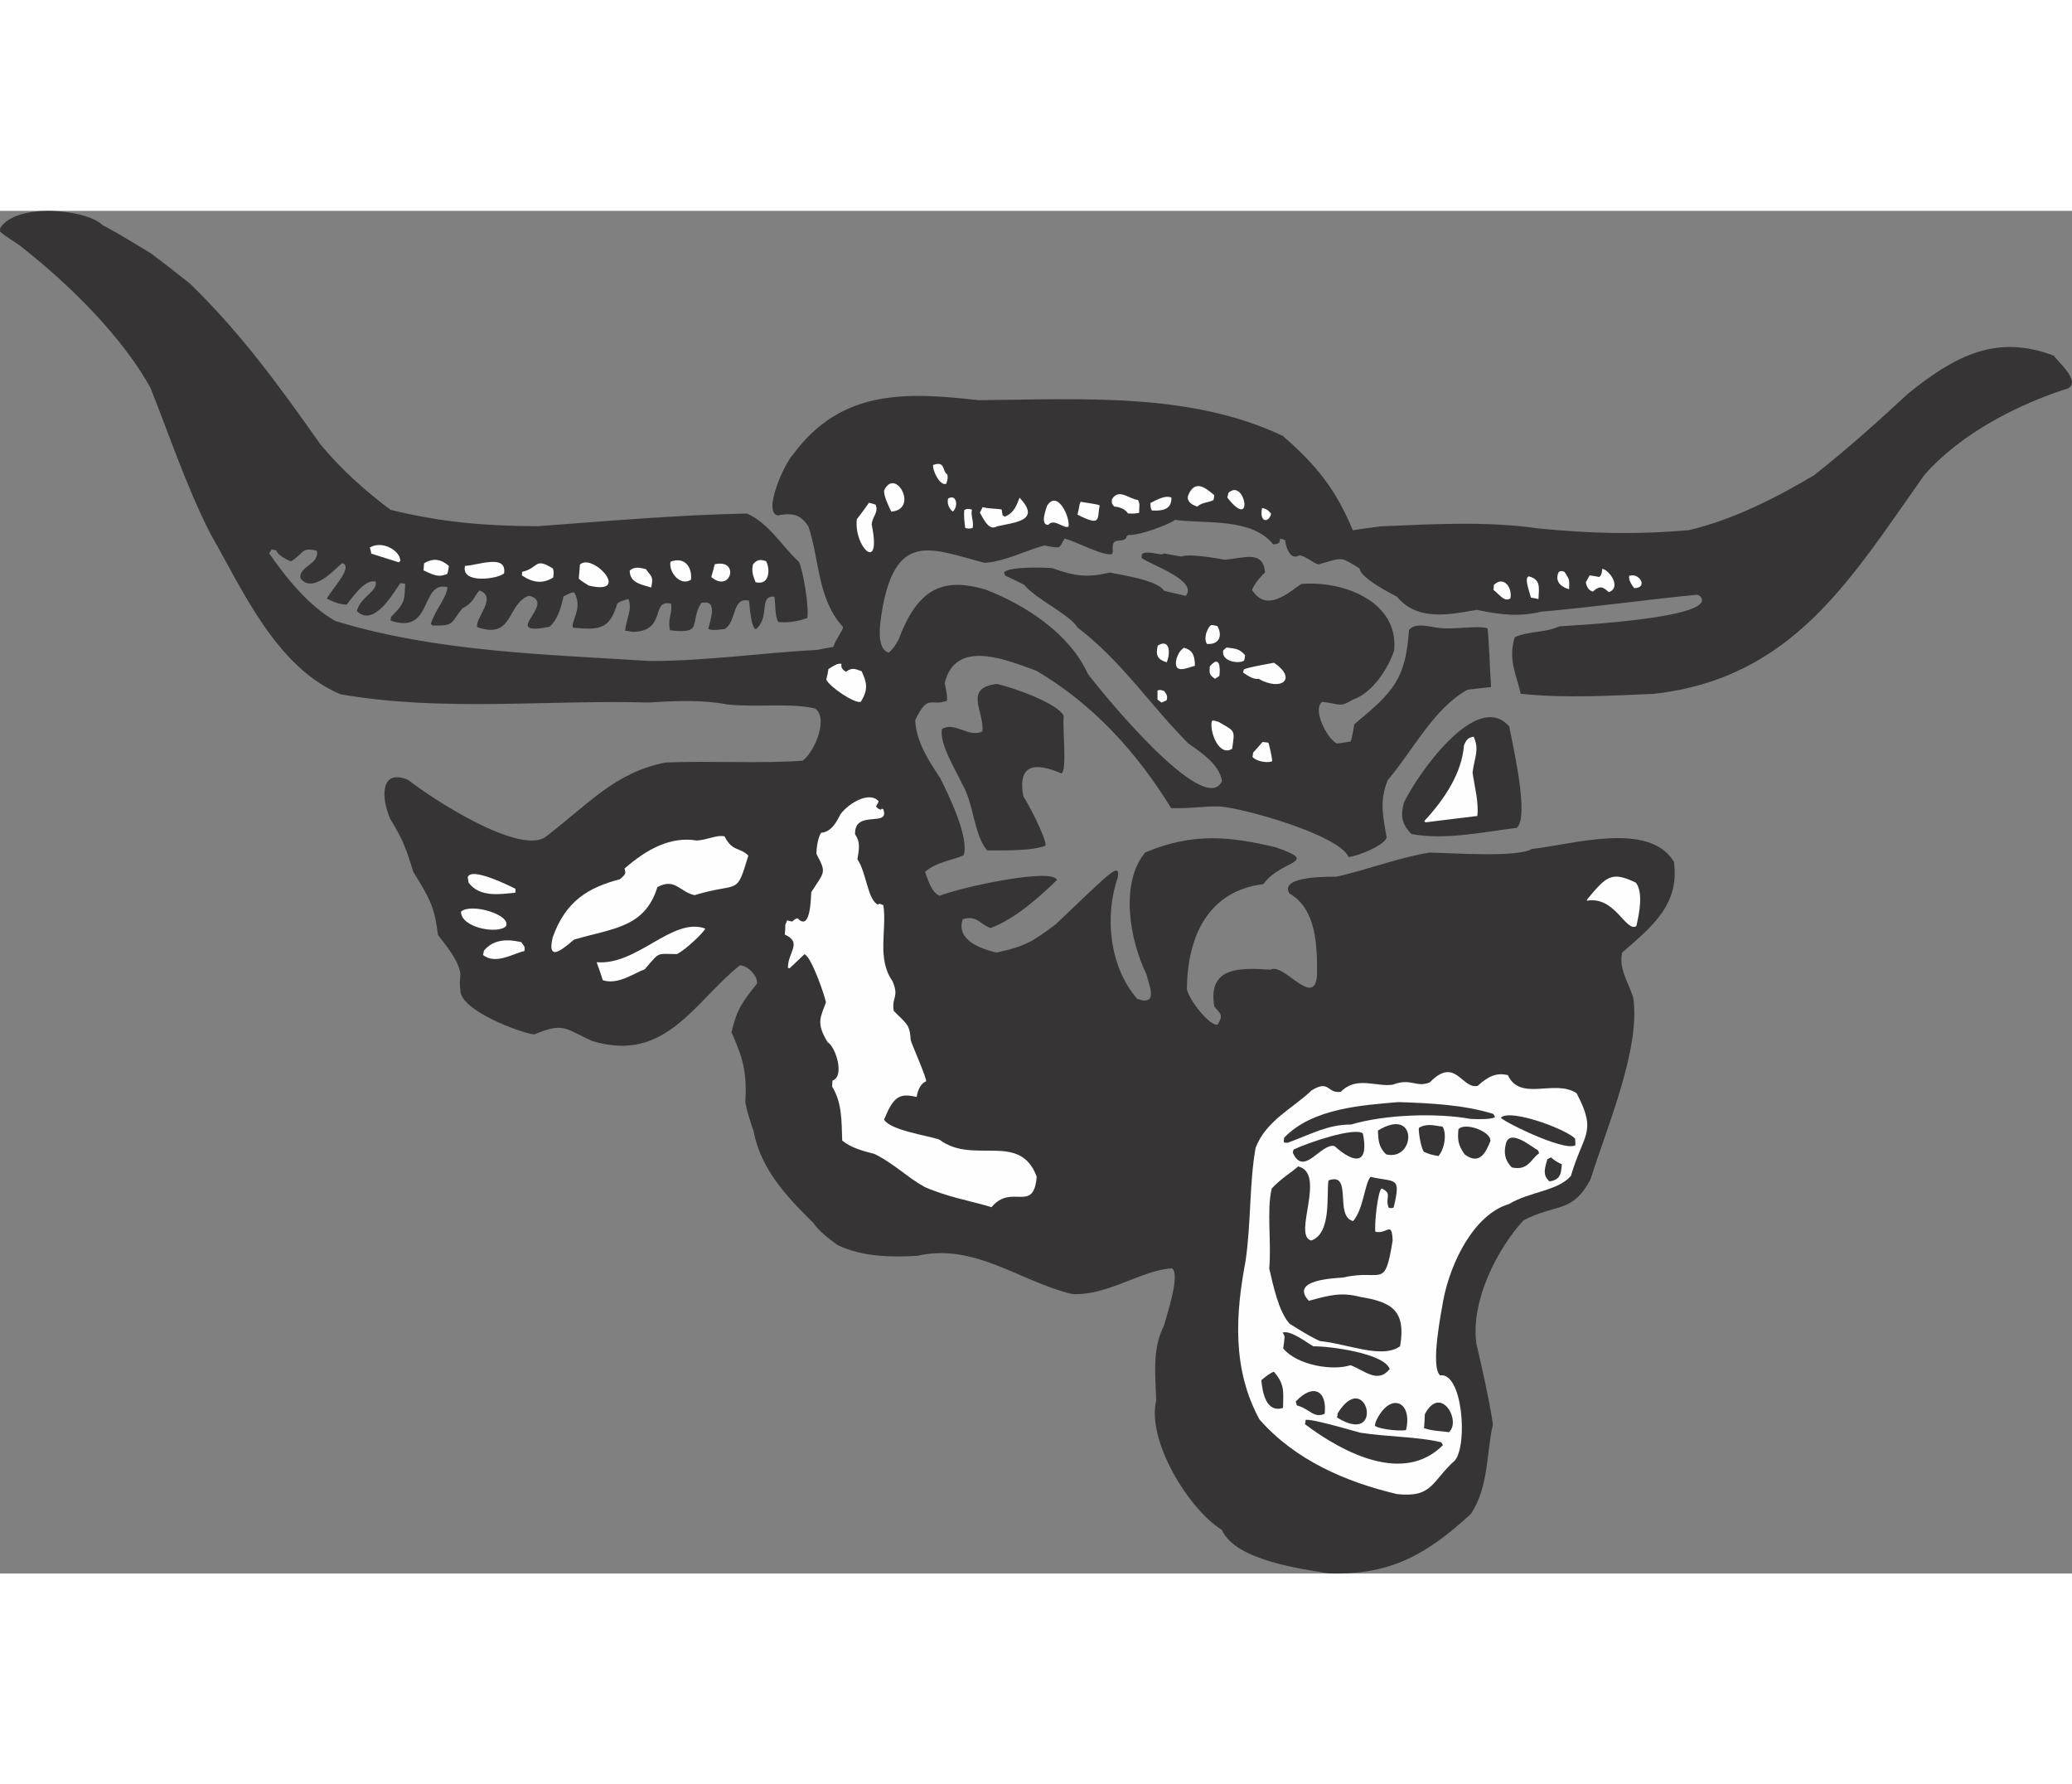
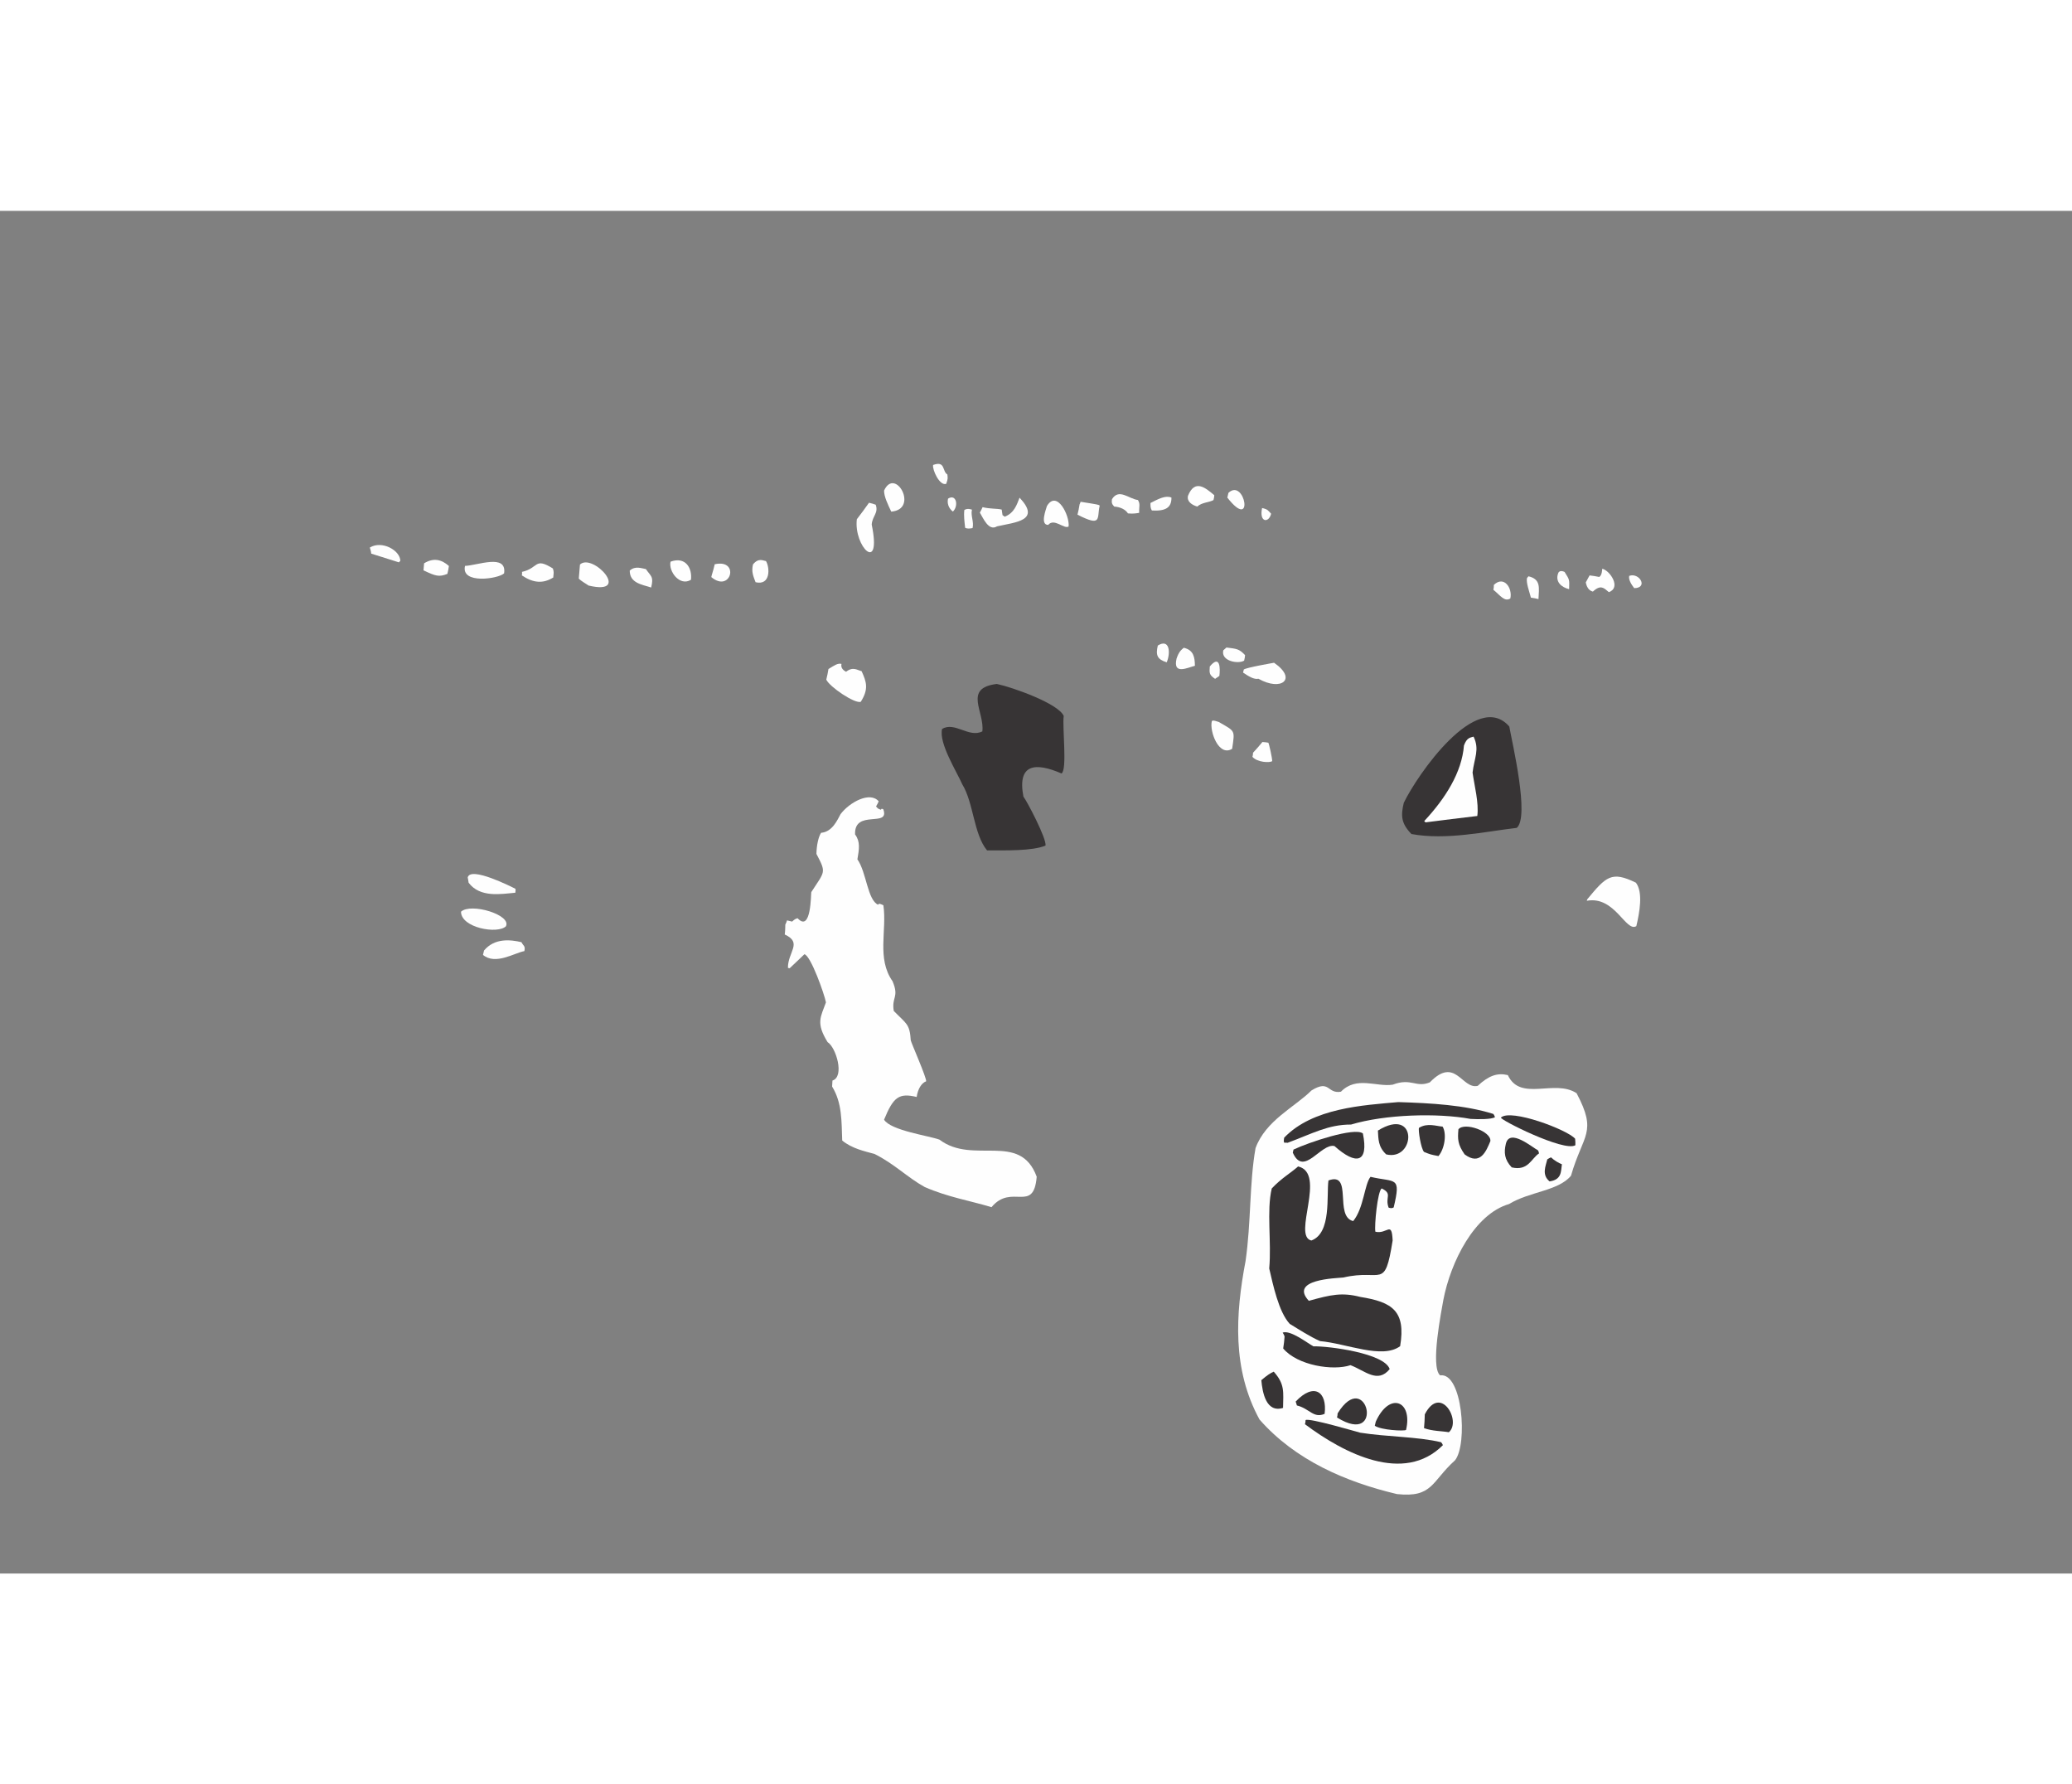
<svg xmlns="http://www.w3.org/2000/svg" xml:space="preserve" width="7.848in" height="6.757in" version="1.1" style="shape-rendering:geometricPrecision; text-rendering:geometricPrecision; image-rendering:optimizeQuality; fill-rule:evenodd; clip-rule:evenodd" viewBox="0 0 7847.73 5159.88">
  <rect x="0" y="0" width="7847.73" height="5159.88" fill="#808080" stroke="none" />
  <defs>
    <style type="text/css">
   
    .fil1 {fill:#FEFEFE}
    .fil0 {fill:#373435}
   
  </style>
  </defs>
  <g id="Layer_x0020_1">
    <g id="_2008387868240">
-       <path class="fil0" d="M0.17 66.01c59.99,-98.35 325.36,-73.32 388.18,-12.27 65.08,34.45 127.65,73.73 183.43,107.32 50.71,37.82 99.83,76.62 148.95,115.41 195.95,191.69 336.87,386.58 493.16,608.19 80.22,96.38 172.1,177.89 265.45,247.53 200.02,48.86 365.36,60.98 557.77,61.91 265.16,-19.78 533.81,-42.81 791.46,-48.1 83.66,36.15 131.1,122.03 196.8,182.39 14.68,23.84 40.82,176.56 31.98,213.79 -29.34,9.31 -62.84,18.99 -109.32,14.74 -14.68,-23.84 -9.82,-72.88 -15.21,-95.86 -61.21,-5.04 -14.14,76.68 -69.94,123.12 -19.26,-4.57 -24.21,-97.99 -25.92,-107.9 -65.49,-15.55 -45.81,78.65 -91.9,107.05 -2.57,-0.61 -52.39,9.27 -62.12,-1.18 9.45,-39.81 36.13,-112.16 -27.08,-97.32 -46.79,77.07 11.32,118 -118.19,103.52 -10.11,-43.1 10.73,-67.99 3.61,-100.89 -78.34,-18.6 -14.12,105.17 -144.72,106.72 -8.98,-2.14 -18.28,-2.98 -28.86,-4.14 4.26,-46.47 28.81,-81.33 12.34,-120.52 -32.22,9.99 -32.22,9.99 -42.05,17.15 -28.62,97.66 -66.04,100.98 -166.99,91.93 -12.73,-20.66 38.84,-72.17 4.51,-133.23 -11.56,-2.74 -21.7,5.7 -41.45,14.58 -5.12,27.28 -19.45,87.63 -53.07,114.92 -195.14,39.12 33.82,-91 -77.9,-117.53 -84.78,31.41 -57.25,166.83 -195.15,119.16 -11.27,-32.52 78.38,-112.98 8.6,-139.04 -20.9,19.46 -20.27,45.38 -64.83,67.36 -45.46,54.32 -27.05,68.19 -114.48,65.06 -0.98,-1.59 -3.24,-3.49 -5.51,-5.38 15.07,-52.04 62.49,-103.18 63.02,-139.68 -105.3,-25.01 -52.9,182.78 -215.88,126.44 1.22,-5.13 2.14,-8.99 1.77,-13.15 58.54,-58 49.79,-66.86 54.22,-125.49 -5.14,-1.22 -11.56,-2.75 -18.29,-2.99 -19.24,23.92 -97.85,172.11 -164.9,106 13.11,-55.22 79.81,-73.29 71.35,-111.93 -39.81,-9.46 -81.35,51.22 -110.37,87.74 -21.46,-1.03 -44.27,-7.8 -74.55,-23.13 12.15,-28.31 105.15,-122.89 57.64,-134.18 -26.95,22.09 -110.66,117.52 -157.47,57.57 -9.81,-44.38 73.64,-53.05 61.51,-104.77 -60.36,-14.34 -46.95,9.2 -97.81,40.53 -9.97,-3.73 -51.49,-23.08 -55.23,-41.61 -5.14,-1.22 -11.56,-2.74 -17.98,-4.27 -2.5,4.83 -5.01,9.67 -9.1,15.47 64.5,94 156.1,205.28 252.42,256.65 383.31,116.8 798.96,125.97 1189.18,150.81 217.05,-0.01 427.98,-31.31 634.02,-42.07 21.4,-4.42 41.21,-7.85 61.01,-11.29 10.2,-31.5 36.1,-60.62 36.89,-75.35 -97.28,-104.49 -89.48,-257.29 -130.95,-379.73 -28.39,-46.09 -59.21,-53.4 -117.35,-42.79 -56.51,-13.42 26.79,-198.49 58.74,-230.24 183.03,-250.91 434.52,-235.96 702.83,-206.16 391.49,-3.35 802.22,-30.62 1152.18,135.24 125.84,109.92 199.56,199.33 265.14,357.34 35.15,-5.22 70.31,-10.43 103.87,-14.67 207.02,-9.17 407.62,-19.87 597.79,7.66 205.45,20.3 379.64,23.69 570.89,6.7 172.39,-40.46 336.57,-126.28 473.91,-207.62 124.98,-97.84 252.64,-212.68 357.14,-309.95 179.49,-144.59 335.72,-225.51 552.15,-142.91 13.71,22.25 101,94.53 54.92,122.93 -187.85,59.85 -404.91,168.38 -546.11,328.84 -279.61,394.84 -497.36,769.09 -1024.25,828.47 -156.16,6.33 -335.3,18.05 -504.55,-0.44 -17.9,-78.86 -47.95,-129.41 -22.38,-214.23 57.34,-24.37 115.06,-16.09 169.83,-41.07 39.99,-2.71 616.54,-31.3 530.7,-115.44 -3.54,-2.2 -7.4,-3.12 -11.25,-4.03 -187.39,17.91 -382.66,46.14 -587.66,63.94 -83.32,19.55 -149.67,13.29 -245.3,-6.7 -97.45,16.2 -222.59,46.17 -302.81,-50.2 -18.04,-9.71 -138.16,-69.44 -141.48,-106.85 -75.78,-46.49 -60.68,-41.54 -155.13,-15.14 -21.83,-5.18 -40.98,-27.36 -71.8,-34.69 -34.96,21.54 -51.56,-28.52 -54.45,-56.34 -6.12,-2.81 -12.23,-5.62 -18.65,-7.14 -1.22,5.14 -2.44,10.27 -3.66,15.41 -9.54,5.87 -12.41,6.55 -23.29,6.68 -81.87,-100.84 -249.01,-76.77 -372.78,-92.59 -11.36,13.58 -138.21,62.14 -176.36,57.15 -2.2,3.55 -9.53,5.87 -6.59,10.64 -19.25,23.92 -58.7,-9.87 -51.57,51.51 -0.61,2.57 -1.52,6.42 -2.44,10.27 -35.76,7.78 -127.93,-43.95 -179.98,-59.02 -24.19,39.02 -9.15,38.53 -76.84,26.52 -61.93,15.14 -153.25,62.64 -227.16,65.43 -194.28,-50.21 -327.98,-121.29 -383.88,159.81 -5.06,32.71 -35.49,166.57 22.3,180.29 20.9,-19.46 26.82,-32.97 35.62,-47.16 70.75,-189.4 161.7,-241.05 330.36,-191.51 154.05,59.64 318.28,167.83 386.97,318.44 52.38,70.77 443.48,548.92 508.39,406.97 -9.4,-63.28 -78.76,-108.24 -127.5,-142.87 -145.79,-145.86 -249.52,-308.87 -419.45,-438.75 -31.33,-50.85 -150.72,-102.26 -202.96,-162.15 -22.87,-12.21 -47.34,-23.45 -71.8,-34.69 -0.37,-4.16 -2.02,-8.62 -3.98,-11.8 19.25,-23.92 161.77,-18.56 182.93,-16.25 91.31,32.53 133.92,35.87 218.53,16.62 51.67,10.91 180.26,29.24 204.74,68.97 28.25,6.71 55.22,13.11 82.19,19.52 49.25,-58.85 -138.43,-119.7 -167.86,-144.32 1.22,-5.13 2.44,-10.27 2.07,-14.43 25.43,-15.67 73.74,9.37 83.21,-1.94 23.41,4.2 45.55,8.11 67.69,12.01 22.25,-13.71 141.92,7.92 164.05,11.82 70.68,-6.28 144.58,-37.56 151.35,48.15 -10.15,8.44 -37.34,37.26 -49.49,65.57 56.8,92.17 145.71,3.4 187.02,-22.06 160.55,-13.43 369.28,67.34 351.29,251.63 -20.39,62.99 -78.78,160.36 -156.9,186.58 -49.26,30.36 -45.91,16.23 -114.52,8.08 -39.73,24.48 14.76,137.8 54.7,158.14 18.22,-2.46 35.15,-5.22 52.09,-7.98 9.88,-30.21 9.39,-45.26 14.27,-65.8 148.38,-122.12 193.9,-171 206.75,-356.52 22.73,-27.16 67.06,-13.92 85.65,-12.22 71.91,17.08 159.03,-7 211.68,5.5 7.19,66.83 8.16,148.45 13.52,222.98 -29.1,2.58 -58.51,6.45 -89.2,10.02 -128.17,71.3 -200.36,221.02 -302.64,343.25 -30.77,78.16 -18.63,129.88 -3.85,216.14 -7.02,29.54 -106.1,69.77 -143.82,74.38 -35.88,-83.14 -390.5,-183.63 -487.6,-191.76 -53.81,-1.93 -116.1,9.06 -184.65,6.34 -132.19,-214.53 -295.97,-393.15 -510.05,-519.96 -103.84,-36.87 -306.27,-126.99 -347.44,46.37 4.11,22.68 10.11,43.1 8.48,67.13 -63.76,22.84 -70.45,-28.94 -120.47,73.14 3.84,80.95 49.49,151.48 94.47,219.14 34.1,67.79 110.56,225.67 89.26,292.51 -36.92,18.36 -100.57,23.6 -146.52,62.88 10.23,25.49 23.34,78.8 55.81,90.58 83.81,-33 424.2,-106.82 444.28,-60 -61.72,59.96 -155.46,146.22 -250.76,181.92 -37.24,-8.84 -50.53,-49.98 -106.04,-33.32 -28.81,81.34 74.66,114.05 127.31,126.55 114.32,-24.4 140.97,-45.21 223.17,-105.73 204.84,-194.18 245.89,-241.41 236.39,-178.55 -50.48,144.02 -32.82,338.14 73.94,459.81 83.91,29.42 42.22,-57.8 34.43,-93.57 -62.99,-128.91 -101.39,-344.23 -4.49,-460.95 180.94,-76.41 322.3,-60.48 494.38,-19.61 172.95,60.06 18.8,46.52 -46.69,139.49 -203.96,24.82 -288.11,190.69 -289.83,397.84 6.2,36.74 82.63,137.65 115.88,134.69 25.47,-38.72 8.78,-42.68 -12.02,-69.32 -26.81,-155.59 106.48,-145.64 213.49,-139.23 47.67,-29.38 166.34,150.74 175.67,20.01 0.91,-112.38 -2.96,-250.31 -104.49,-308.34 -43.09,-69.92 167,-63.44 177.88,-63.57 121.96,-28.01 237.01,-72.59 351.39,-91.55 78.44,1 334.46,19.74 388.49,-13.56 156.02,-17.21 443.09,-106.4 538.08,47.74 23.02,160.12 -79.71,244.24 -195.7,344.22 -13.72,57.79 20.49,107.96 41.37,168.54 30.74,190.44 -99.19,491.94 -161.19,690.21 -68.89,130.15 -128.59,90.2 -253.96,155.39 -96.73,104.55 -200.67,302.35 -178.57,466.32 22.62,98.98 47.57,205.29 62.86,306.59 -25.01,105.3 -15.45,236.44 -83.08,338.41 -163.1,149.83 -302.64,234.72 -541.89,225.38 -89.82,-15.91 -349.82,-46.45 -401.8,-164.6 -125.45,-77.28 -284.76,-337.58 -248.77,-489.11 -2.44,-98.26 -16.38,-193.81 29.61,-284.64 11.66,-43.36 61.76,-191.53 31.05,-216.46 -115.19,5.2 -246.21,105.67 -379.82,97.01 -195.19,-46.35 -368.86,-194.76 -585.64,-144.5 -90.85,5.55 -206.11,5.32 -301.09,-40.3 -26.79,-18.57 -74.93,-55.78 -92.56,-84.38 -102.35,-100.27 -199.63,-204.77 -226.61,-348.19 -12.62,-38.27 -24.87,-72.38 -31.06,-109.12 7.27,-116.29 -10.99,-170.83 -52.43,-264.78 21.35,-89.89 42.49,-116.07 96.43,-183.3 5.79,-24.4 -32.2,-70.05 -64.85,-69.67 -170.63,135.84 -280.55,370.2 -556.53,287.03 -102.32,-43.29 -105.57,-75.26 -221.84,-25.55 -56.74,-6.69 -285.71,-93.62 -279.89,-169.57 -3.74,-18.52 -1.5,-45.12 0.27,-58.27 -7.37,-54.66 -53.44,-106.29 -85.32,-149.14 -12.48,-107.42 -33.04,-140.79 -93.75,-239.32 -24.99,-83.26 -38.89,-121.83 -86.88,-199.7 -33.55,-75.8 -41.01,-192.88 67.72,-148.07 90.17,71.61 414.71,281.62 518,217.97 160.55,-121.95 264.72,-246.44 456.69,-283.6 175.35,-7.2 357.01,4.74 519.82,-6.79 48.22,-37.39 97,-162.82 46.96,-197.76 -92.46,-21.95 -220.29,-3.48 -332.81,-15.27 -93.37,-18.1 -190.65,-14.07 -299.41,-7.34 -377.26,-10.91 -780.4,35.8 -1164.72,-31.05 -243.22,-101.17 -370.57,-393.23 -495.12,-611.37 -90.47,-178.85 -152.89,-367.32 -225.14,-548.62 -105.03,-191.8 -307.16,-391.74 -481.01,-527.98 -26.85,-24.01 -61.29,-38.97 -89.12,-64.58 0.91,-3.85 0.55,-8.01 0.17,-12.17z" />
      <path class="fil1" d="M1400.67 1274.94c46.08,-28.4 115.38,11.12 115.53,50.5 -1.59,0.98 -3.48,3.24 -5.38,5.5 -34.06,-10.8 -69.41,-21.91 -104.75,-33.01 -0.74,-8.31 -3.07,-15.65 -5.39,-22.99z" />
      <path class="fil1" d="M1606.27 1334.62c36.55,-22.52 67.06,-13.92 93.92,10.1 -0.85,9.3 -3.29,19.57 -5.73,29.84 -31.54,12.86 -45.36,8.22 -90.44,-13.34 0.85,-9.3 1.7,-18.59 2.25,-26.6z" />
      <path class="fil1" d="M1761.33 1344.31c46.41,-1.18 159.19,-47.66 147.92,28.35 -21.2,20.74 -164.69,42.28 -147.92,-28.35z" />
      <path class="fil1" d="M1977.05 1367.05c64.5,-14.53 46.07,-56.89 117.02,-12.91 4.66,14.67 2.76,16.93 1.37,34.24 -38.14,23.5 -74.34,21.69 -118.87,-7.88 1.22,-5.13 0.85,-9.29 0.48,-13.45z" />
      <path class="fil1" d="M1771.44 2524.23c10.37,-43.66 165.29,35.18 181.07,43 0.37,4.16 0.43,9.6 -0.78,14.73 -54.05,4.8 -133.58,19.83 -176.85,-37.92 -1.04,-7.03 -2.08,-14.06 -3.43,-19.81z" />
      <path class="fil1" d="M1746.08 2653.86c36.73,-34.69 192.54,11.81 170.01,55.29 -31.66,30.47 -169.61,5.85 -170.01,-55.29z" />
      <path class="fil1" d="M1833.3 2800.73c39.77,-47.53 99.39,-41.51 141.77,-31.45 6.25,13.69 15.84,13.26 10.96,33.8 -36.74,6.2 -109.17,54.11 -156.7,14.34 1.52,-6.42 2.74,-11.56 3.96,-16.7z" />
      <path class="fil1" d="M2196.66 1339.16c48.76,-45.4 198.29,118.99 32.63,79.65 -4.53,-3.79 -27.4,-16 -37.13,-26.45 1.7,-18.59 3.1,-35.89 4.49,-53.2z" />
      <path class="fil1" d="M2385.17 1362.23c20.9,-19.46 46.65,-7.91 61.08,-5.85 20.19,29.21 30.1,27.5 20.04,69.88 -37.92,-11.72 -81.21,-17.93 -81.12,-64.03z" />
-       <path class="fil1" d="M2093.3 2751.24c49.26,-138.88 135.75,-188.89 254.47,-220.38 25.36,-21.11 21.81,-23.31 17.77,-40.55 85.55,-74.65 175.59,-122.45 273.42,-106 44.14,-3.08 75.93,-22.67 105.46,-15.65 28.22,58.25 60.68,41.54 89.86,72.89 -46.8,157.1 -34.06,97.73 -203.76,149.68 -59.07,-14.03 -72.49,-66.06 -140.58,-30.67 -47.48,154.23 -168.48,155.34 -315.87,199.02 -23.16,17.56 -106.69,100.82 -80.77,-8.33z" />
      <path class="fil1" d="M2539.72 1328.38c56.42,-20.52 82.55,23.67 77.32,68.56 -42.91,26.44 -85.86,-32.6 -77.32,-68.56z" />
-       <path class="fil1" d="M2259.6 2845c154.15,13.54 286.41,-172.1 411.47,-127.48 -3.05,12.84 -74.91,81.24 -107.07,96.67 -80.03,-0.02 -62.55,-10.78 -122.25,57.79 -36.98,12.92 -102.68,61.08 -158.94,40.94 -6.68,-23.29 -14.95,-45.6 -23.22,-67.91z" />
      <path class="fil1" d="M2695.91 1379.04c4.64,-13.82 7.99,-27.95 11.04,-40.79 96.1,-21.94 61.82,111 -12.88,48.5 0.61,-2.57 1.22,-5.14 1.83,-7.71z" />
      <path class="fil1" d="M2851.98 1338.78c21.14,-26.18 38.57,-13.91 49.15,-12.75 14.69,23.84 18.4,93.9 -39.39,80.18 -9.25,-23.9 -16.17,-40.47 -9.76,-67.43z" />
      <path class="fil1" d="M3245.33 1167.65c15.77,-20.68 31.53,-41.35 46,-62.33 8.99,2.14 17.98,4.27 25.38,7.38 11.58,31.24 -12.93,43.05 -15.12,75.09 39.06,189.7 -68.8,84.05 -56.27,-20.15z" />
      <path class="fil1" d="M3137.74 1734.94c23.84,-14.69 35.27,-22.83 49.39,-19.48 -3.96,16.7 8.94,25.19 17.32,29.89 26.65,-20.81 42.18,-6.26 58.88,-2.3 18.73,41.08 27.37,67.55 -3.11,115.93 -22.31,8.27 -118.16,-56.55 -130.65,-83.93 3.35,-14.12 6.4,-26.96 8.17,-40.11z" />
      <path class="fil1" d="M3348.41 1059.19c42.13,-91.74 133.7,71.09 27.19,79.71 -13.47,-28.97 -27.24,-56.66 -27.19,-79.71z" />
      <path class="fil1" d="M2974.39 2702.73c2.81,-6.12 5.32,-10.95 6.53,-16.09 6.42,1.53 12.85,3.05 19.26,4.58 6.97,-6.49 12.04,-10.71 20.66,-12.73 51.88,55.73 50.14,-91.19 51.97,-98.9 51.55,-80 57.74,-71.76 19.42,-144.61 0.59,-31.06 6.93,-63.47 17.62,-79.92 42.86,-3.39 61.85,-49.07 73.76,-70.67 33.72,-44.9 111.65,-87.43 144.45,-48.45 -2.81,6.12 -5.62,12.23 -10.02,19.33 7.46,8.56 7.46,8.56 18.72,12.59 1.52,-6.42 6.05,-2.63 8.62,-2.02 26.45,71.4 -110.79,-1.89 -106.76,95.38 20.5,27.93 15.38,55.21 8.8,94.34 34.51,48.89 38,154.18 78.55,171.95 1.83,-7.71 13.75,-0.81 19.87,2.01 13.94,95.56 -26.11,201.35 34.77,287.71 26.02,61.8 -4.43,58.64 4.53,112.31 47.96,49.38 60.44,48.27 64.39,111.61 2.7,11.49 60.92,143.34 58.17,154.9 -17.85,6.61 -31.34,29.18 -35.79,59.33 -66.78,-15.86 -88.05,-0.56 -123.52,85.98 25.46,41.32 170.07,60.74 209.94,75.63 127.6,96.78 304.71,-32.09 368.22,140.35 -11.77,141 -95.12,23.53 -171.19,115.35 -80.96,-24.65 -164.68,-37.75 -253.17,-76.4 -64.77,-35.73 -115.98,-88.59 -190.04,-125.17 -36.94,-10.13 -84.76,-20.13 -122.25,-50.74 -2.8,-73.92 -0.08,-142.46 -38.27,-204.44 0.55,-8.01 1.09,-16.02 1.33,-22.75 46.89,-14.64 13.56,-125.65 -18.37,-145.45 -45.04,-73.1 -26.41,-94.45 -6.26,-150.71 -6.13,-31.3 -57.15,-176.36 -81.55,-182.15 -17.72,17.5 -36.72,34.69 -56.03,53.16 -1.28,-0.31 -3.86,-0.91 -6.42,-1.52 -0.71,-59.86 56.5,-95.11 -12.06,-126.31 1.76,-13.15 1.94,-25.32 2.11,-37.48z" />
      <path class="fil1" d="M3534.22 962.23c47.5,-17.21 33.58,24.25 53.89,35.86 1.11,12.47 3.37,14.36 -4.38,35.58 -25.19,8.94 -53.47,-54.75 -49.51,-71.44z" />
      <path class="fil1" d="M3590.79 1089.62c31.78,-19.59 40.68,28.65 18.19,49.08 -17.13,-13.56 -22.15,-32.39 -18.19,-49.08z" />
      <path class="fil1" d="M3652.45 1132.75c12.72,-7.84 24.95,-2.22 28.8,-1.3 -5.49,23.11 8.22,45.36 2.43,69.76 -9.9,1.72 -19.81,3.43 -28.19,-1.27 -2.52,-23.66 -5.65,-44.75 -3.03,-67.19z" />
      <path class="fil1" d="M3711.15 1142.62c4.4,-7.09 7.51,-14.49 10.32,-20.61 30.82,7.32 53.2,4.49 72.46,9.07 1.04,7.03 2.09,14.06 3.13,21.09 3.55,2.2 5.81,4.09 8.08,5.99 37.29,-14.21 46.5,-47.29 56.45,-72.06 82.35,87.38 -15.23,92.7 -85.47,108.58 -31.78,19.58 -52.23,-31.4 -64.96,-52.06z" />
      <path class="fil0" d="M3568.13 1961.94c47.68,-29.38 101.58,34.98 152.5,9.08 9.37,-73.74 -73.65,-164 54.86,-179.61 61.95,13.35 233.3,74.4 253.38,121.22 -5.91,42.01 13.94,204.09 -8.31,217.8 -97.18,-42.07 -168.53,-38.67 -144.31,87.82 11.69,13.63 89.3,160.94 83.51,185.33 -49.7,20.76 -152.18,18.12 -221.32,17.98 -50.66,-60.87 -50.79,-180.28 -93.88,-250.2 -22.04,-50 -89.23,-155.49 -76.43,-209.43z" />
      <path class="fil1" d="M3965.37 1117.52c37.99,-62.88 87.21,38.34 81.92,77.78 -17.48,10.77 -54.5,-33.29 -77.23,-6.13 -32.65,0.38 -6.82,-62.67 -4.69,-71.65z" />
      <path class="fil1" d="M4088.87 1111.58c2.2,-3.55 3.11,-7.4 3.73,-9.97 67.99,10.72 67.99,10.72 72.52,14.51 -11.28,47.52 10.26,82.47 -84.11,34.29 3.05,-12.85 6.1,-25.69 7.87,-38.83z" />
      <path class="fil1" d="M4211.57 1091.88c26.39,-42.57 64.01,-1.08 98.32,3 9.8,15.89 3.81,23.97 4.74,48.61 -7.03,1.04 -21.4,4.42 -42.55,2.1 -8.81,-14.3 -28.14,-24.32 -52.17,-25.96 -9.73,-10.45 -9.79,-15.89 -8.33,-27.75z" />
      <path class="fil1" d="M4357.4 1106.17c30.87,-15.73 57.27,-29.81 79.47,-20.47 0.45,38.09 -21.8,51.8 -74.02,48.89 -6.85,-11.12 -5.02,-18.83 -5.46,-28.42z" />
      <path class="fil1" d="M4499.54 1078.87c26.43,-65.62 67.85,-28.66 99.54,-2.14 0.06,5.44 -1.46,11.86 -2.98,18.29 -14.31,8.81 -44.08,8.52 -61.5,24.73 -20.24,-6.16 -40.24,-19.05 -35.05,-40.88z" />
      <path class="fil1" d="M4385.24 1645.91c44.5,-27.42 49.3,26.63 33.72,63.63 -36.63,-11.42 -42.26,-27.68 -33.72,-63.63z" />
-       <path class="fil1" d="M4384.05 1816.56c9.54,-5.88 24.03,1.64 25.32,1.94 7.83,12.72 14.25,14.24 9.37,34.78 -6.05,2.63 -12.1,5.27 -19.75,8.88 -4.53,-3.79 -9.05,-7.58 -14.86,-11.67 0.18,-12.17 0.05,-23.05 -0.08,-33.93z" />
      <path class="fil1" d="M4456.25 1695.33c9.28,-27.64 18.82,-33.52 27.37,-40.98 37.24,8.84 41.72,35.68 42.11,68.33 -25.86,6.07 -84.72,36.86 -69.48,-27.35z" />
      <path class="fil1" d="M4652.76 1067.77c62.69,-58.37 98.77,149.62 -4.27,17.98 1.53,-6.42 3.05,-12.84 4.27,-17.98z" />
-       <path class="fil1" d="M4569.06 1597.31c16.18,-39.57 20.16,-27.77 41.32,-25.46 19.59,31.78 11.42,71.9 -39.21,68.01 -9.8,-15.89 -3.93,-34.85 -2.1,-42.55z" />
      <path class="fil1" d="M4582.1 1725.22c39.77,-47.53 39.81,9.45 36.28,35.75 -4.77,2.94 -9.84,7.16 -16.2,11.08 -22.26,-14.78 -22.02,-21.51 -20.08,-46.82z" />
      <path class="fil1" d="M4633.24 1664.1c5.07,-4.22 8.56,-7.46 12.04,-10.7 38.16,4.99 47.75,4.56 70.45,28.94 -0.24,6.73 -1.77,13.15 -3.6,20.85 -22.25,13.71 -88.66,2.01 -78.9,-39.09z" />
      <path class="fil1" d="M4780.21 1125.17c23.12,5.49 22.2,9.34 34.19,21.68 -8.54,35.96 -46.02,33.84 -34.19,-21.68z" />
      <path class="fil1" d="M4589.68 1933.22c1.83,-7.71 21.46,1.03 26.59,2.24 63.18,36.71 60.85,29.38 50.5,101.53 -50.85,31.34 -85.94,-66.53 -77.1,-103.77z" />
      <path class="fil1" d="M4710.93 1736.82c8.55,-7.47 111.75,-25.02 114.63,-25.69 89.73,62 26.91,109.49 -59.15,60.56 -17.24,4.04 -39.5,-10.74 -58.22,-23.32 0.91,-3.86 1.83,-7.71 2.74,-11.56z" />
      <path class="fil1" d="M4746.03 2051.74c12.65,-13.28 24.01,-26.85 35.38,-40.44 8.01,0.55 16.02,1.09 22.44,2.62 2.94,4.77 14.77,57.77 14.59,69.94 -11.13,6.85 -56.61,4.19 -74.79,-16.4 1.22,-5.13 2.44,-10.27 2.37,-15.71z" />
      <path class="fil1" d="M4755.41 3548.92c38.46,-104.82 148,-154.78 211.91,-218.28 69.92,-43.09 59.07,14.02 111.47,4.77 59.15,-60.57 134.26,-16.96 196.25,-26.65 70.11,-26.76 87.87,12.73 140.44,-8.7 97.09,-100.39 121.01,27.38 181.35,13.22 41.8,-38.91 74.32,-50.18 114.13,-40.72 47.63,102.2 177.2,13.59 260.45,68.63 79.57,150.49 24.55,153.7 -21.28,312.39 -47.66,57.87 -158.08,60.13 -234.36,107.14 -131.12,38.04 -221.51,218.71 -249.24,364.06 -5.97,36.57 -50.48,252.55 -12,284.75 84.37,-12.52 105.2,259.67 56.62,321.39 -89.65,80.46 -84.11,142.82 -220.34,128.1 -193.91,-46.05 -384.72,-127.99 -520.36,-282.29 -104.05,-190.21 -91.15,-398.77 -52.87,-599.96 21.32,-146.88 14.13,-293.73 37.84,-427.83z" />
      <path class="fil0" d="M4816.76 3701.86c36.36,-38.84 72.3,-58.8 99.86,-83.45 109.15,25.92 -23.14,263.11 50.06,280.49 77.15,-27.81 56.88,-170.99 64.86,-227.42 93.71,-34.73 20.5,136.46 93.7,153.84 40.08,-48.81 42.53,-139.12 65.57,-167.57 95.03,22.56 116.47,-4.9 87.81,115.81 -7.95,4.89 -14.07,2.09 -19.2,0.87 -14.88,-40.16 16.35,-51.73 -26.15,-72.68 -15.9,9.79 -28.41,142.47 -24,163.87 44.95,10.67 61.91,-43.63 65.38,33.16 -30.4,190.84 -40.05,105.8 -186.59,140.19 -27.82,2.89 -206.41,6.6 -130.85,88.3 84.24,-23.4 125.75,-32.54 194.79,-14.79 121.56,19.37 173.18,53.34 151.07,186.46 -67.59,50.42 -203.73,-10.4 -303.4,-19.14 -39.26,-17.46 -77.98,-42.93 -114.74,-65.23 -42.15,-45.28 -63.55,-149.4 -77.71,-209.73 9.05,-100.95 -10.58,-218.21 9.54,-302.97z" />
      <path class="fil0" d="M4863.79 3509.54c108.16,-112.69 299.16,-122.95 432.2,-134.77 125.22,3.96 251.12,10.8 359.72,44.73 3.24,3.49 4.9,7.95 6.55,12.41 -14.31,8.81 -62.97,8.11 -92.44,6.54 -126.09,-23.16 -324.19,-17.29 -452.74,21.36 -86.76,-0.25 -146.54,34.38 -240.25,69.11 -3.86,-0.91 -8.01,-0.55 -12.17,-0.18 -2.94,-4.77 -2.94,-4.77 -0.87,-19.2z" />
      <path class="fil0" d="M4899.22 3554.59c56.66,-27.24 232.04,-85.98 262.75,-61.05 22.44,111.14 -24.81,121.63 -107.64,47.69 -51.37,-12.2 -116.41,118.87 -157.86,24.92 0.91,-3.86 1.83,-7.71 2.74,-11.56z" />
      <path class="fil0" d="M4777.33 4427.77c22.18,-19.15 34.89,-26.98 47,-32.25 42.82,48.15 36.11,76.41 35.24,137.25 -64.43,19.97 -78.17,-59.26 -82.24,-104.99z" />
      <path class="fil0" d="M5316.84 2241.56c50.93,-105.93 275.99,-430.97 399.64,-289.01 11.66,65.17 77.36,342.6 28.23,383.83 -118.61,13.88 -267.71,47.66 -398.94,23.28 -39.21,-40.52 -40.52,-69.31 -28.93,-118.11z" />
      <path class="fil0" d="M4858.11 4247.53c29.65,-10.6 93.63,39.87 116.51,52.09 57.29,-1.32 269.22,25.95 288.82,86.22 -45.76,55.6 -92.44,6.53 -148.4,-14.89 -66.33,22.23 -201.04,1.1 -254.94,-63.26 2.37,-15.71 4.44,-30.14 5.23,-44.88 -1.35,-5.75 -4.29,-10.52 -7.23,-15.28z" />
      <path class="fil1" d="M5395.76 2309.13c78.39,-84.48 140.95,-182.23 149.02,-284.77 11.48,-31.19 24.63,-29.42 36.42,-33.4 23.63,49.02 2.56,80.64 -3.83,136.1 7,50.5 24.4,114.32 17.95,164.34 -64.26,7.8 -129.79,15.3 -195.64,24.08 -5.81,-4.09 -5.81,-4.09 -3.91,-6.36z" />
      <path class="fil0" d="M4907.3 4508.83c68.92,-73.17 120.24,-37.92 109.72,46.4 -42.36,18.43 -57.55,-20.45 -105.07,-31.73 -1.35,-5.75 -3,-10.21 -4.65,-14.67z" />
      <path class="fil1" d="M5657.95 1416.37c38.62,-36.95 71.54,12.92 62.4,51.44 -22.25,13.71 -37.92,-11.72 -64.1,-32.86 1.52,-6.42 1.77,-13.15 1.7,-18.59z" />
      <path class="fil0" d="M4944.95 4578.81c14.3,-8.81 194.21,44.76 207.05,47.81 101.99,16.08 216.27,14.73 306.16,36.08 3.24,3.48 5.2,6.66 6.85,11.13 -147.75,148.05 -373.86,31.95 -522.44,-79.3 1.22,-5.13 2.44,-10.27 2.37,-15.71z" />
      <path class="fil0" d="M5218.83 3482.62c152.55,-94.01 143.21,116.76 31.48,90.22 -31.07,-29.08 -29.5,-58.56 -31.48,-90.22z" />
      <path class="fil1" d="M5783.47 1390.55c1.89,-2.27 3.79,-4.53 5.68,-6.79 47.52,11.29 39.89,43.39 37.84,86.31 -8.99,-2.14 -17.98,-4.27 -28.56,-5.43 -5.7,-21.7 -18.93,-57.4 -14.96,-74.09z" />
      <path class="fil0" d="M5066.3 4553.36c109.95,-177.38 182.1,130.06 -2.37,15.71 1.22,-5.13 2.44,-10.27 2.37,-15.71z" />
      <path class="fil0" d="M5374.61 3472.13c31.78,-19.59 65.24,-6.21 89.26,-4.58 15.67,25.43 8.97,82.17 -15.65,111.59 -29.84,-5.73 -29.84,-5.73 -54.61,-15.68 -11.99,-12.35 -23.1,-85.53 -19.01,-91.34z" />
      <path class="fil1" d="M5902.01 1371.22c5.92,-13.52 23.97,-3.8 23.97,-3.8 18.61,30.19 18.24,26.03 17.1,65.11 -28.25,-6.71 -54.44,-27.85 -41.07,-61.3z" />
      <path class="fil0" d="M5210.73 4584.95c51.78,-115.22 140.88,-79.14 114.66,31.3 -7.95,4.89 -93.79,0.79 -118.32,-15.89 1.22,-5.13 2.44,-10.27 3.66,-15.41z" />
      <path class="fil1" d="M6006.16 1406.81c5,-9.66 9.71,-18.04 14.41,-26.42 13.15,1.76 25.01,3.22 36.57,5.97 11.13,-6.85 10.87,-28.62 11.48,-31.19 29.54,7.02 72.56,71.5 25.06,88.7 -18.1,-15.15 -30.77,-30.37 -60.53,-2.16 -16.69,-3.96 -23.91,-19.25 -26.98,-34.9z" />
      <path class="fil0" d="M5523.86 3477.73c23.04,-28.44 125.59,8.12 120.9,44.99 -15.87,38.29 -38.59,93.94 -97.37,50.13 -26.37,-37.47 -26.94,-57.94 -23.53,-95.12z" />
      <path class="fil0" d="M5396.41 4557.15c60.1,-115.96 140.21,26.51 91.08,67.75 -25.99,-4.81 -61.51,-3.75 -93.99,-15.54 1.4,-17.3 2.79,-34.61 2.9,-52.21z" />
      <path class="fil1" d="M6170.74 1382.13c38.57,-13.9 73.21,45.88 18.8,46.52 -11.38,-14.91 -22.15,-32.39 -18.8,-46.52z" />
      <path class="fil0" d="M5685.01 3433.25c36.73,-34.69 252.18,46.32 280.75,80.23 0.74,8.32 1.48,16.63 0.94,24.64 -42.91,26.44 -291.22,-99 -281.68,-104.87z" />
      <path class="fil0" d="M5703.47 3532.59c14.33,-60.36 101.02,14.49 121.63,24.81 1.96,3.18 3.61,7.64 3.98,11.8 -28.61,17.63 -40.5,67.71 -103.42,52.77 -28.2,-29.76 -29.81,-57.27 -22.18,-89.38z" />
      <path class="fil1" d="M6011.38 2607.27c72.28,-87.29 92.2,-108.34 184.61,-63.33 27.97,36.49 13.83,113.17 1.63,164.53 -39.73,24.48 -81.08,-115.57 -187.46,-96.07 0.61,-2.57 0.92,-3.85 1.22,-5.13z" />
      <path class="fil0" d="M5860.39 3591.56c4.77,-2.94 9.54,-5.87 14,-7.53 13.27,12.65 31.32,22.36 41.29,26.09 -3.83,27.58 -0.27,58.27 -46.61,64.9 -30.71,-24.93 -14.77,-57.77 -8.67,-83.45z" />
    </g>
  </g>
</svg>